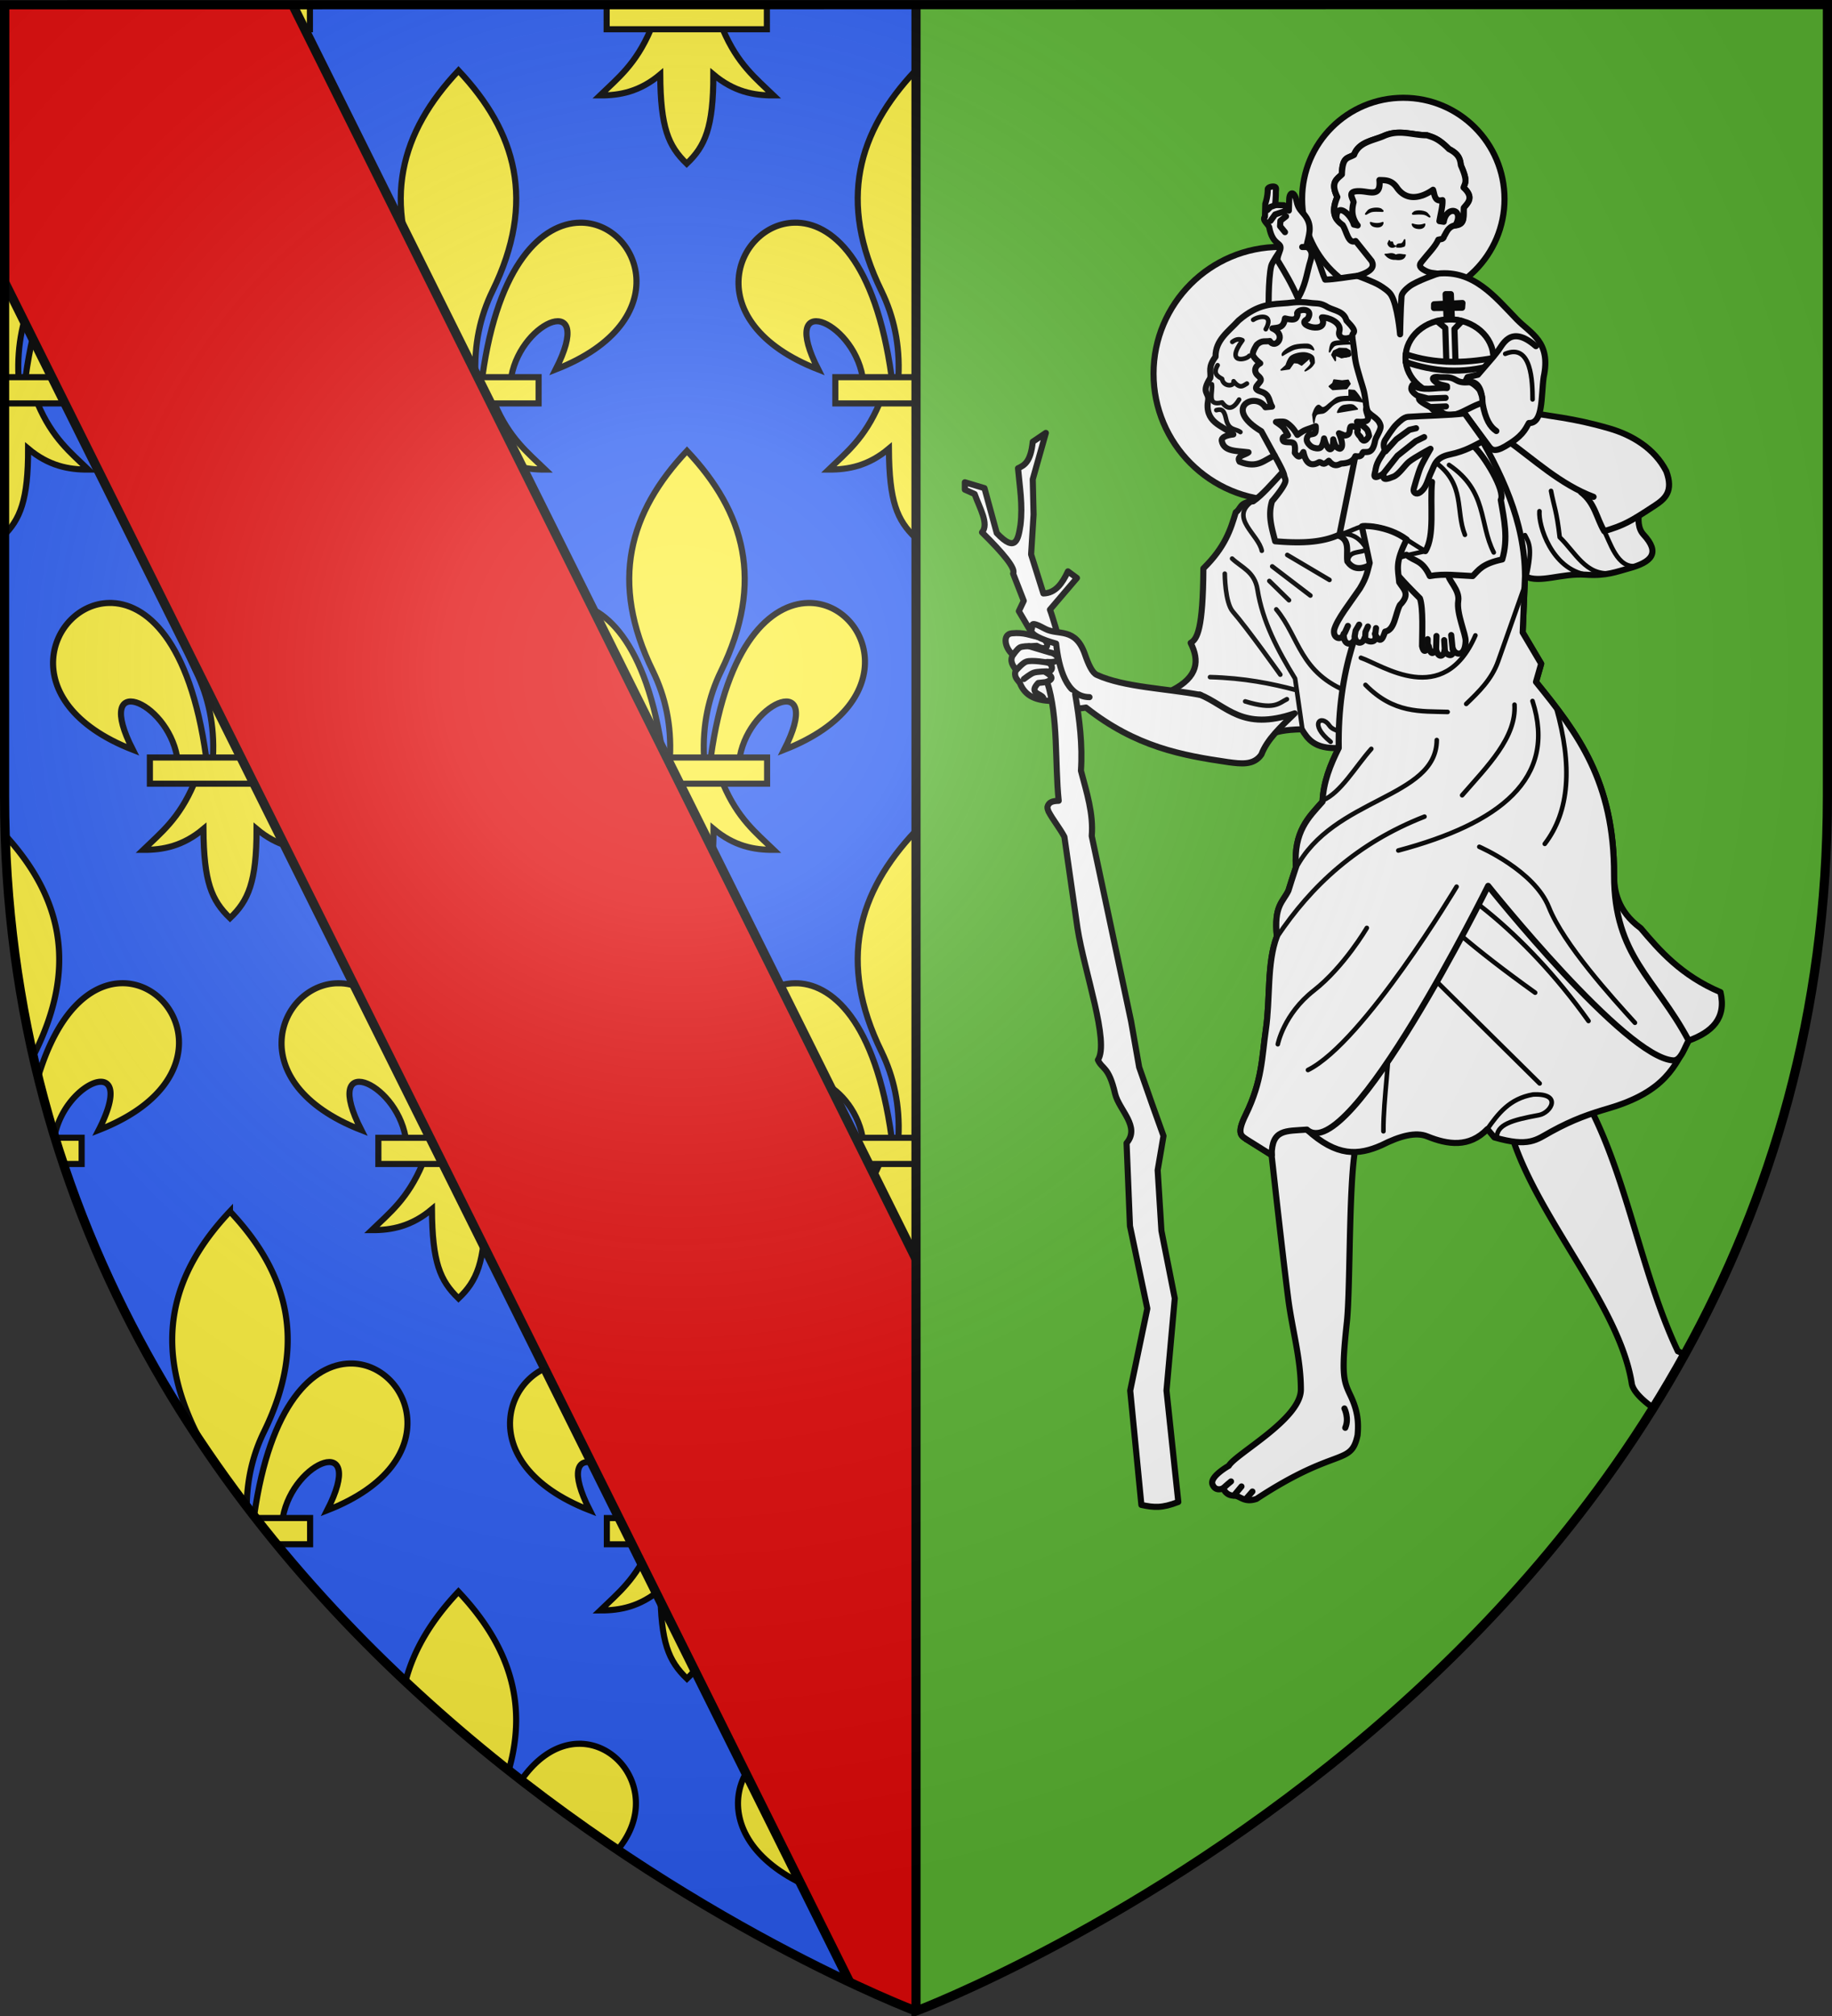
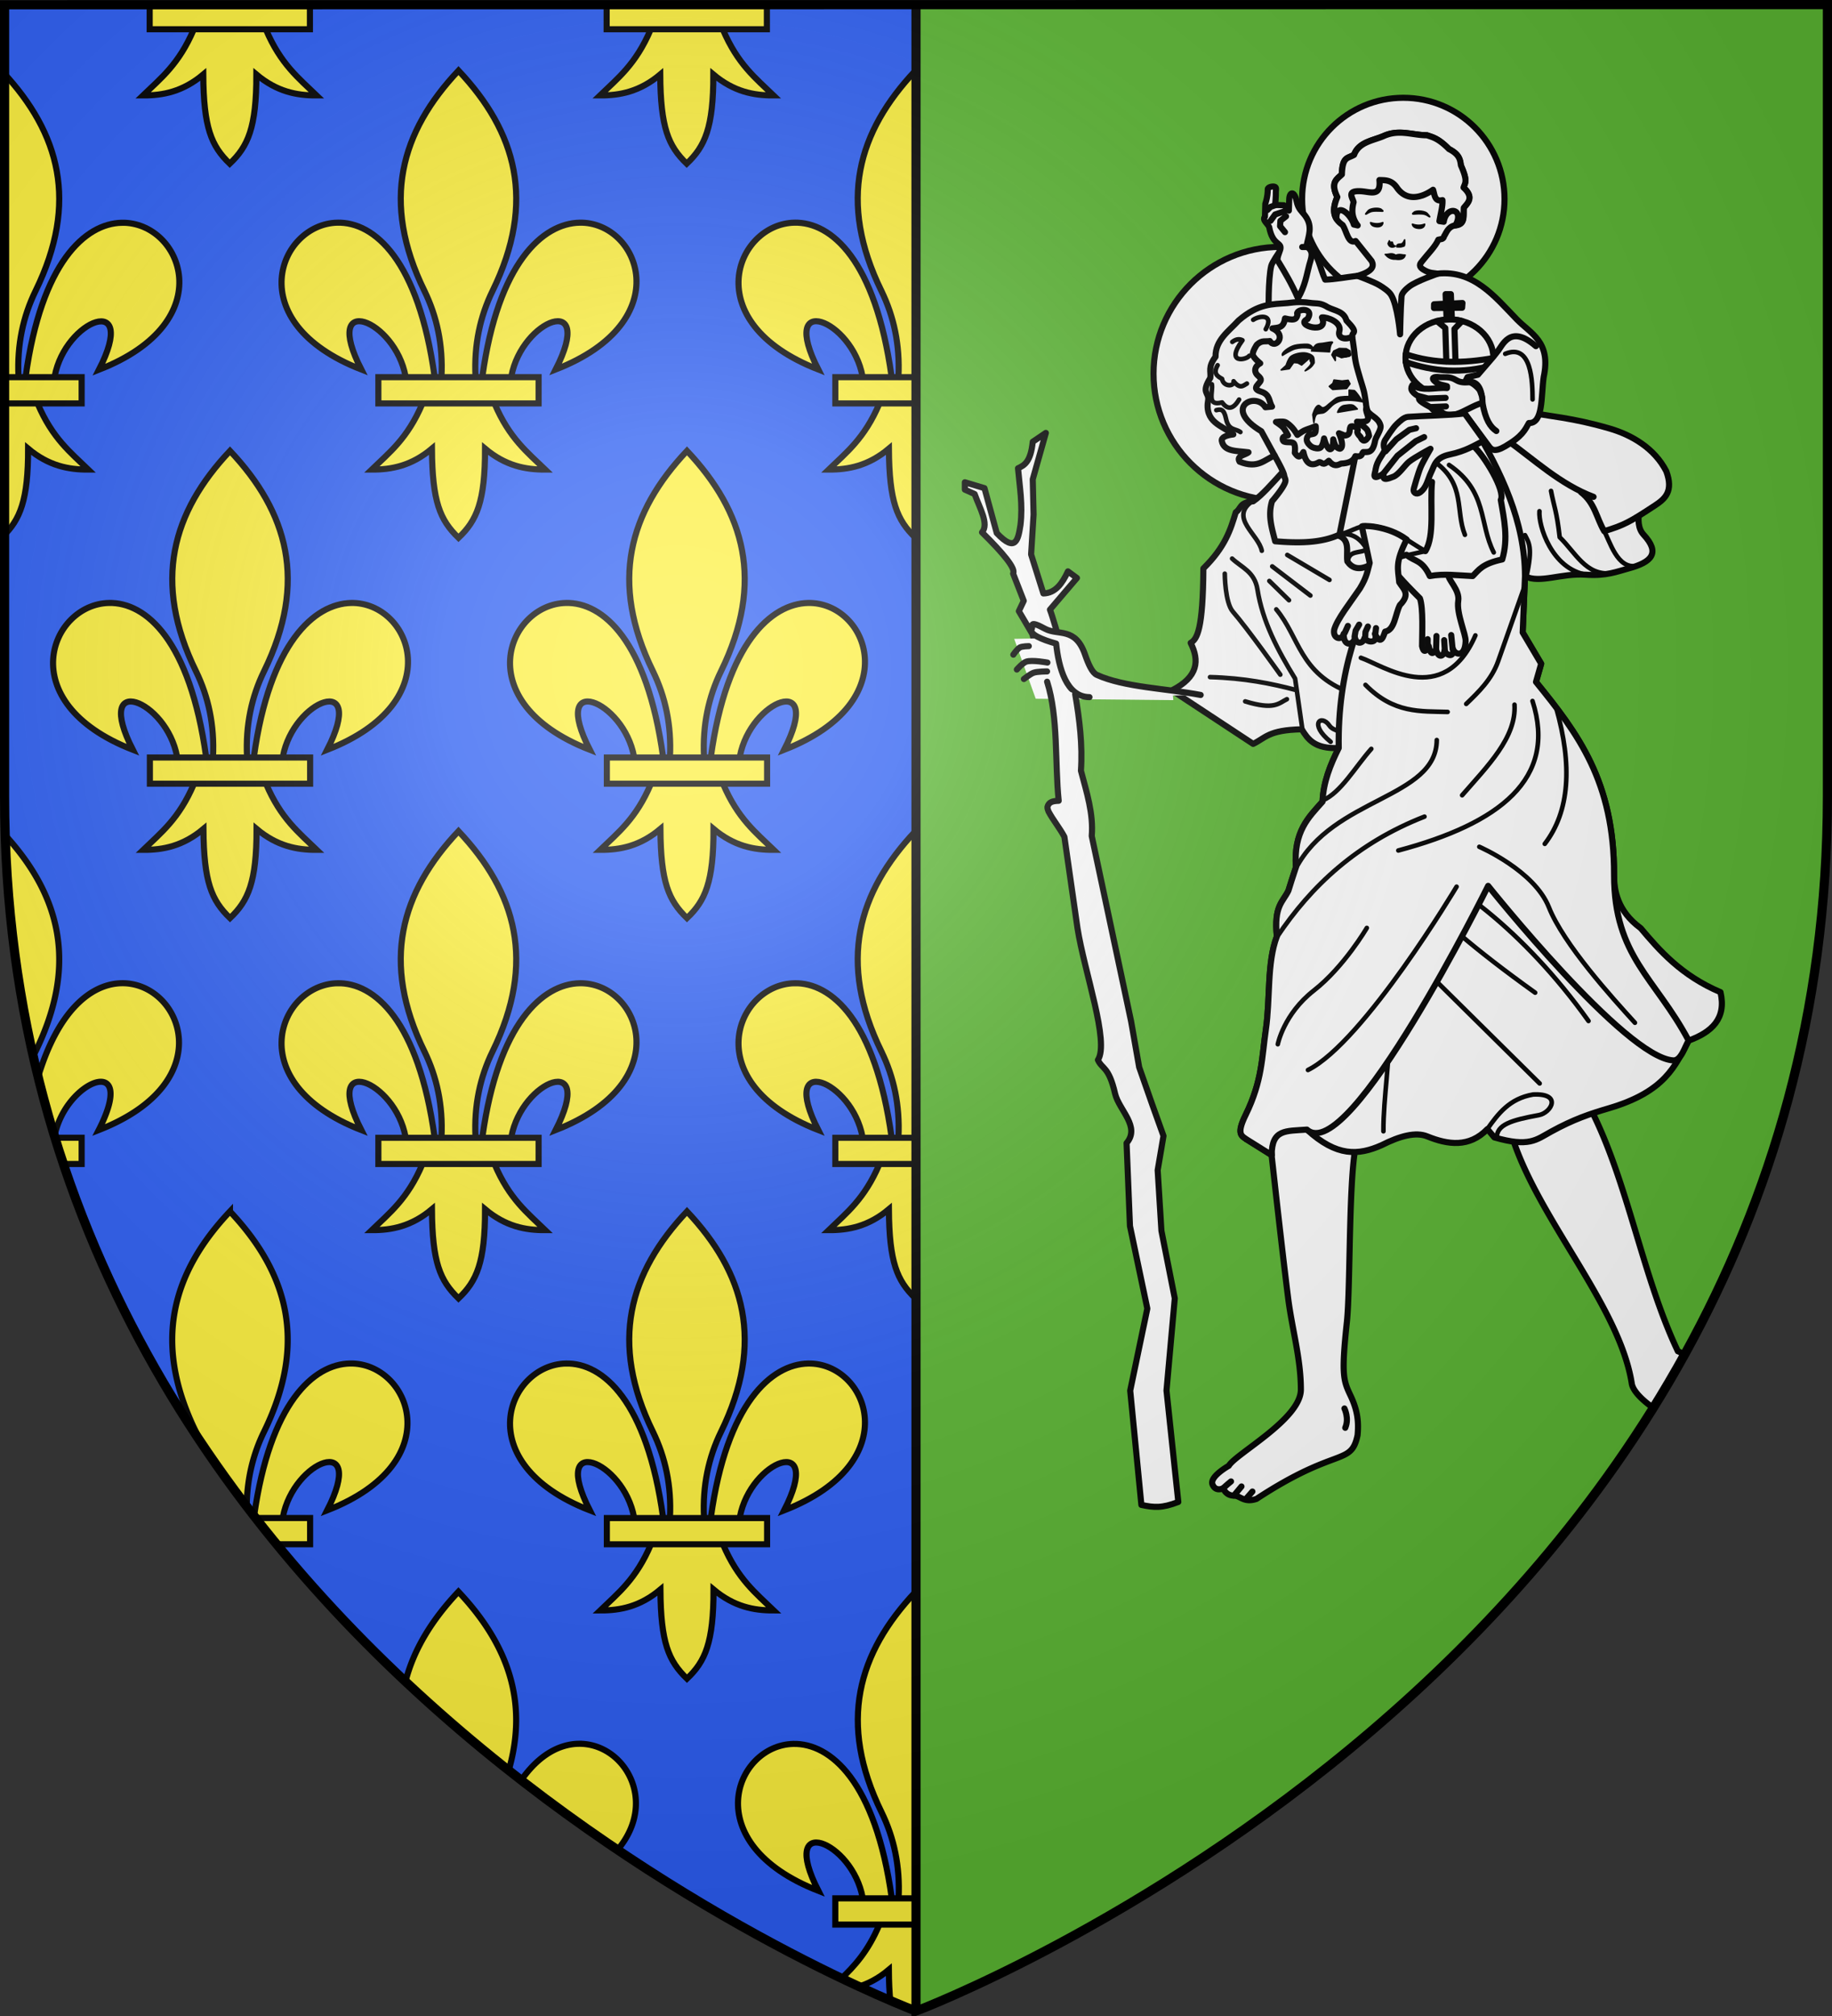
<svg xmlns="http://www.w3.org/2000/svg" xmlns:xlink="http://www.w3.org/1999/xlink" width="600" height="660">
  <rect width="100%" height="100%" fill="#333333" stroke="none" />
  <clipPath id="a">
    <path d="M1.932 3.677V261.8c0 13.459.668 26.389 1.935 39.083 25.544 255.334 296.261 356.946 296.261 356.946V3.678z" />
  </clipPath>
  <clipPath id="d">
-     <path d="M1.5 1.5v259.246c0 13.518.669 26.504 1.938 39.254C29.008 556.446 300 658.5 300 658.5V1.5z" />
-   </clipPath>
+     </clipPath>
  <radialGradient id="e" cx="221.445" cy="226.331" r="300" gradientTransform="matrix(1.353 0 0 1.349 -77.63 -85.747)" gradientUnits="userSpaceOnUse">
    <stop offset="0" stop-color="#fff" stop-opacity=".314" />
    <stop offset=".19" stop-color="#fff" stop-opacity=".251" />
    <stop offset=".6" stop-color="#6b6b6b" stop-opacity=".125" />
    <stop offset="1" stop-opacity=".125" />
  </radialGradient>
  <path fill="#5ab532" fill-rule="evenodd" d="M598.5 260.746V1.5H300v656.896S570.894 556.401 596.558 300a393.303 393.303 0 0 0 1.942-39.254z" />
  <path fill="#2b5df2" fill-rule="evenodd" d="M1.5 1.5v259.246c0 13.518.669 26.504 1.938 39.254C29.008 556.446 300 658.5 300 658.5V1.5z" />
  <g stroke-width=".997" clip-path="url(#a)" transform="matrix(1.001 0 0 1.004 -.434 -2.193)">
    <g fill="#fcef3c" stroke="#000" stroke-width="1.111">
      <g fill-rule="evenodd">
        <path stroke-width="1.995" d="M288.227 628.453c-.018.04-.034 1.507-.051 1.547-3.711 8.681-8.09 13.4-12.545 17.652 1.89.904 3.766 1.804 5.463 2.59 3.37-.997 6.765-2.725 10.224-5.617.027 4.05.19 7.456.493 10.404 5.211 2.235 8.189 3.367 8.189 3.367s3.004-1.143 8.252-3.394c.3-2.95.452-6.35.447-10.377 3.457 2.89 6.847 4.618 10.21 5.615 1.696-.786 3.573-1.684 5.462-2.588-4.451-4.253-8.821-8.977-12.533-17.664-.016-.037-.033-1.498-.049-1.535z" transform="matrix(1 0 0 1 -.07 -.156)" />
        <g stroke-width="3.696">
          <path d="M126.281 7.938C91.34 45.032 79.171 87.115 105.656 141.28c7.613 15.568 11.27 32.813 10.333 51.853-.007.132-.013 2.153-.02 2.286h20.625c-.01-.169-.018-2.225-.026-2.393-.913-18.995 2.74-36.207 10.338-51.746 26.488-54.164 14.317-96.249-20.625-133.344z" transform="matrix(.541 0 0 .539 231.688 516.934)" />
          <path d="M52.25 100c-35.235.845-58.727 60.018 15.219 88.875-24.345-47.688 20.543-30.27 26.803 4.25.025.136.048 2.159.072 2.295h17.531c-.021-.157-.043-2.2-.064-2.357C102.075 122.767 74.773 99.46 52.25 100zM198.969 100c-22.248.417-48.638 24.17-58.182 93.034-.023.165-.046 2.22-.068 2.386h17.5c.036-.213.074-2.312.114-2.523 6.416-34.368 51.083-51.605 26.792-4.022 74.894-29.227 49.822-89.549 13.844-88.875z" transform="matrix(.541 0 0 .539 231.688 516.934)" />
        </g>
      </g>
      <path d="M21.707 58.178h29.159v4.772H21.707z" transform="matrix(1.798 0 0 1.792 234.706 516.934)" />
    </g>
    <g fill="#fcef3c" fill-rule="evenodd" stroke="#000" stroke-width="1.995">
      <path d="M150.494 521.355c-8.606 9.106-14.644 18.773-17.326 29.356a531.337 531.337 0 0 0 33.748 29.033c6.633-22.878-.54-41.584-16.422-58.389zM189.781 570.947c-6.196.116-12.983 3.585-18.816 11.98a575.758 575.758 0 0 0 31.48 22.741c13.673-15.987 2.235-34.999-12.664-34.72z" transform="matrix(1 0 0 1 -.07 -.156)" />
    </g>
    <g fill="#fcef3c" stroke="#000" stroke-width="1.995">
      <path fill-rule="evenodd" d="M1.742 274.166c.884 25.75 4.21 50.045 9.512 72.93.285-.641.577-1.28.887-1.91 14.123-28.785 7.904-51.235-10.399-71.02zM40.281 322.947c-9.647.18-20.73 8.467-27.402 30.887a366.995 366.995 0 0 0 5.432 19.305c.002-.034.003-.136.005-.149 3.468-18.513 27.612-27.798 14.483-2.166 40.48-15.744 26.928-48.24 7.482-47.877z" transform="matrix(1 0 0 1 -.07 -.156)" />
      <path d="M18.371 373.334a367.77 367.77 0 0 0 2.766 8.55h6.078v-8.55z" transform="matrix(1 0 0 1 -.07 -.156)" />
    </g>
    <g fill="#fcef3c" stroke="#000" stroke-width="1.111">
      <g fill-rule="evenodd">
        <path stroke-width="1.995" d="M1.5 132.453v44.752c5.61-5.51 8.219-11.741 8.2-28.58 6.72 5.619 13.187 6.864 19.693 6.834-5.785-5.574-11.727-10.172-16.555-21.47-.016-.038-.033-1.499-.049-1.536zM1.5 25.904V126.35h5.066c-.004-.091-.009-1.199-.013-1.29-.494-10.232 1.482-19.504 5.588-27.874C26.322 68.27 20.003 45.76 1.5 25.904z" transform="matrix(1 0 0 1 -.07 -.156)" />
        <path stroke-width="3.696" d="M198.969 100c-22.248.417-48.638 24.17-58.182 93.034-.023.165-.046 2.22-.068 2.386h17.5c.036-.213.074-2.312.114-2.523 6.416-34.368 51.083-51.605 26.792-4.022 74.894-29.227 49.822-89.549 13.844-88.875z" transform="matrix(.541 0 0 .539 -67.335 20.924)" />
      </g>
      <path stroke-width="1.995" d="M1.5 125.334v8.55h25.715v-8.55z" transform="matrix(1 0 0 1 -.07 -.156)" />
    </g>
    <g id="b" fill="#fcef3c" stroke="#000" stroke-width="1.111">
      <path fill-rule="evenodd" d="m29.738 62.15-.028.863c-2.685 6.302-5.995 8.866-9.211 11.976 3.618.016 7.22-.679 10.958-3.814.063 9.675 1.472 12.982 4.833 16.232 3.323-3.149 4.844-6.547 4.833-16.232 3.738 3.135 7.34 3.83 10.958 3.814-3.217-3.11-6.526-5.676-9.211-11.981l-.028-.857zm.352-19.68c2.288 4.68 3.389 9.864 3.107 15.587l-.007.687h6.2l-.007-.719c-.274-5.71.823-10.884 3.107-15.555 7.962-16.282 4.304-28.933-6.2-40.084-10.504 11.151-14.162 23.802-6.2 40.084zM14.238 30.06c-10.592.255-17.861 18.043 4.368 26.717-7.318-14.335 6.174-9.099 8.055 1.278l.028.69h5.266l-.02-.709c-2.927-21.131-10.927-28.138-17.697-27.975zM45.89 58.745l.027-.758c1.93-10.331 15.358-15.513 8.056-1.209 22.514-8.786 15.183-26.919 4.368-26.716-6.688.125-14.828 7.265-17.697 27.966l-.02.717z" transform="matrix(1.798 0 0 1.792 159.95 392.932)" />
      <path d="M21.71 58.178h29.16v4.772H21.71z" transform="matrix(1.798 0 0 1.792 159.95 392.932)" />
    </g>
    <g id="c" fill="#fcef3c" stroke="#000" stroke-width="1.111">
      <path fill-rule="evenodd" d="M29.739 62.15c-.01.024-.02.84-.029.863-2.685 6.302-5.998 8.866-9.215 11.976 3.619.016 7.225-.679 10.963-3.814.064 9.675 1.458 12.982 4.819 16.232 3.323-3.149 4.859-6.547 4.847-16.232 3.738 3.135 7.335 3.83 10.954 3.814-3.218-3.11-6.523-5.676-9.208-11.981-.01-.021-.018-.836-.027-.857z" transform="matrix(1.798 0 0 1.792 10.376 -101.078)" />
      <path d="M21.707 58.178h29.159v4.772H21.707z" transform="matrix(1.798 0 0 1.792 10.376 -101.078)" />
    </g>
    <g fill="#fcef3c" stroke="#000" stroke-width="1.995">
      <path fill-rule="evenodd" d="M75.744 397.355c-18.886 19.983-25.464 42.652-11.148 71.83.5 1.02.968 2.054 1.404 3.1a420.577 420.577 0 0 0 15.234 21.274c.064-8.857 2.023-16.969 5.657-24.373 14.316-29.178 7.739-51.848-11.147-71.83z" transform="matrix(1 0 0 1 -.07 -.156)" />
      <path fill-rule="evenodd" d="M115.031 446.947c-11.983.224-26.187 12.94-31.39 49.737.434.558.872 1.11 1.308 1.666h8.057c.02-.115.04-1.246.06-1.36 3.468-18.513 27.612-27.798 14.483-2.166 40.48-15.744 26.928-48.24 7.482-47.877z" transform="matrix(1 0 0 1 -.07 -.156)" />
      <path d="M84.152 497.334a440.41 440.41 0 0 0 6.856 8.55h10.957v-8.55z" transform="matrix(1 0 0 1 -.07 -.156)" />
    </g>
    <use xlink:href="#b" width="100%" height="100%" transform="translate(-74.756 -124.003)" />
    <use xlink:href="#b" width="100%" height="100%" transform="translate(74.756 -124.003)" />
    <use xlink:href="#b" width="100%" height="100%" transform="translate(-149.512 -248.005)" />
    <use xlink:href="#b" width="100%" height="100%" transform="translate(0 -248.005)" />
    <use xlink:href="#b" width="100%" height="100%" transform="translate(-74.756 -372.008)" />
    <use xlink:href="#b" width="100%" height="100%" transform="translate(74.756 -372.008)" />
    <use xlink:href="#c" width="100%" height="100%" transform="translate(149.512)" />
  </g>
  <path fill="#e20909" stroke="#000" stroke-width="3" d="M68.719-52.95 1.5-52.944V92.318l461.295 927.629 58.213 28.377 76.033-38.858z" clip-path="url(#d)" />
  <path fill="none" stroke="#000" stroke-width="3" d="M300 658.396V1.5" />
  <ellipse cx="419.288" cy="122.335" rx="41.493" ry="41.499" style="fill:#fff;fill-rule:evenodd;stroke:#000;stroke-width:2;stroke-linecap:round;stroke-linejoin:round" />
  <ellipse cx="459.6" cy="65.16" rx="33.143" ry="33.148" style="fill:#fff;fill-rule:evenodd;stroke:#000;stroke-width:2;stroke-linecap:round;stroke-linejoin:round" />
  <path fill="#fff" stroke="#000" stroke-linecap="round" stroke-linejoin="round" stroke-width="2" d="M492.81 361.217c3.492 30.357 36.9 62.693 41.585 91.533.277 2.445 3.143 5.36 7.07 8.182a394.287 394.287 0 0 0 10.205-17.358c-.851-.563-1.622-1.026-2.147-1.195-11.612-24.414-16.335-55.226-28.421-79.037zm-78.193.03s4.587 42.608 7.28 63.864c1.26 9.951 4.154 19.641 4.154 29.803 0 9.688-21.33 21-23.617 24.963 0 0-6.393 3.568-5.317 6.125 1.077 2.557 3.498 1.21 3.498 1.21s.779 2.426 3.5 2.423c2.09-.003 3.283 2.476 7.4 1.076 26.441-17.358 30.945-10.667 33.106-20.86.404-4.44 0-8.079-2.287-12.923-2.288-4.845-3.111-6.578-1.225-24.043 1.278-11.83.461-51.295 3.467-59.627z" />
  <g stroke="#000" stroke-linecap="round" stroke-linejoin="round" stroke-width="2.118">
    <path fill="none" d="M240.812 202.476c7.16 1.682 8.382.898 11.705.987" transform="matrix(.944 0 0 .944 294.692 -28.37)" />
    <path fill="#fff" d="M94.4 269.471c9.194-4.662 9.57-10.359 6.512-16.459 2.243-1.322 4.28-4.587 4.415-25.815 7.55-7.432 9.443-13.476 11.238-19.496 1.966-1.276 1.107-3.399 6.02-3.791 3.069-2.06 6.767-6.389 10.343-10.275l65.756-16.526 59.562 19.94c-.312 6.249-4.107 14.179-.201 18.414 5.86 6.355 2.913 9.538-5.218 11.734-4.11 1.11-7.683 2.655-14.85 2.167-8.585-.585-15.847 3.135-21.072.541l-.802 19.497 6.421 10.831-1.806 6.318c14.532 17.897 27.17 34.523 27.092 66.975-.013 5.163 1.055 12.427 9.231 18.413 6.447 7.644 14.03 16.415 27.694 22.204 2.112 9.16-3.025 13.86-11.037 16.789-4.713 8.664-7.965 17.655-27.694 23.468-6.668 1.965-12.215 3.817-20.068 8.124-5.185 2.844-7.588 5.464-19.667 1.985l-2.408-2.888c-6.29 6.532-13.748 5.42-20.87 2.527-3.967-1.611-9.45-.17-15.854 3.07-8.015 3.54-15.518 4.096-25.888-5.417-4.302-3.945-7.51-3.136-13.517-2.72l1.29 11.565-8.644-5.415c-1.844-1.289-3.662-1.838-.401-8.484 5.82-11.863 5.637-20.065 7.024-29.606 1.573-10.828.326-23.137 3.813-32.314-1.055-10.675 2.096-11.894 4.013-15.886.61-2.008 1.464-4.67 2.609-8.123-.872-12.427 4.406-17.309 9.231-22.746.272-6.774 2.697-12.774 5.62-18.594-8.441.328-10.678-3.064-12.844-6.499-11.664.235-12.58 3.048-16.857 5.055z" transform="matrix(.944 0 0 .944 294.692 -28.37)" />
    <path fill="none" stroke-width="1.588" d="M220.43 374.317c-86.325-61.773-27.33-54.543 18.516 9.821m5.256-170.207c2.096 3.377 4.605 13.956 11.716 12.283M225.936 200.3c1.003 5.336 2.007 7.083 3.01 16.067 5.392 5.173 9.062 13.443 17.876 12.457m-24.9-21.483c-.418 4.91 4.208 20.087 16.431 22.048m-20.97.735c2.379-10.37.76-12.007-.478-14.48m-77.164 67.807-2.598-18.068c-6.025-9.795-11.303-19.78-13.055-30.89-.98-6.222-5.548-7.625-8.798-10.723m79.466 57.952c-17.03 1.356-31.36-.648-38.598-11.488-17.577-6.704-17.402-19.112-25.542-28.849m-22.988 23.488c11.812.316 21.289 2.208 30.096 4.552m-17.893 3.873c10.135 3.088 11.55.686 14.474-.766m-2.287-8.507s-11.484-16.154-16.456-21.843c-2.766-3.165-2.81-13.178-2.81-13.178m36.725 58.309c-7.78-6.3-3.216-9.759-.402-5.597 2.376 3.513 14.932 3.38 24.885 2.347m-51.773-80.115c-7.912 5.704 2.273 11.408 3.409 17.112m3.612 5.416 13.245 10.11m-8.027-14.081 14.65 8.665m-20.871.36 6.823 6.68m68.68 183.57c3.825-5.415 7.755-10.735 16.022-12.153 10.238-.489 6.252 6.367 1.987 7.148-9.505 1.742-14.712 3.28-14.602 7.973M222 405.797l-40.308-39.851m-28.657-8.911c24.642 13.675 14.643 41.595 14.758 65.356" transform="matrix(.944 0 0 .944 294.692 -28.37)" />
    <path fill="none" d="M127.754 419.279c-3.6.796-10.377-.48-7.57 5.82" transform="matrix(.944 0 0 .944 294.692 -28.37)" />
    <path fill="#fff" d="M198.684 177.11c10.14 16.784 18.204 33.985 18.221 52.795l-.802 19.497 6.421 10.831-1.806 6.318c14.532 17.897 27.17 34.523 27.092 66.975.02 28.275 14.294 35.583 25.888 57.406-1.27 1.887-2.573 7.018-5.347 6.87-16.675-.895-64.23-60.528-64.23-60.528s-48.276 97.598-62.872 84.527c-7.362.555-12.186-.208-12.227 8.845l-8.644-5.415c-1.844-1.289-3.662-1.838-.401-8.484 5.82-11.863 5.637-20.065 7.024-29.606 1.573-10.828.326-23.137 3.813-32.314-1.055-10.675 2.096-11.894 4.013-15.886.61-2.008 1.464-4.67 2.609-8.123-.872-12.427 4.406-17.309 9.231-22.746.272-6.774 2.697-12.774 5.62-18.594-.87-53.745 30.147-75.694 46.397-112.369z" transform="matrix(.944 0 0 .944 294.692 -28.37)" />
  </g>
  <path fill="#fff" stroke="#000" stroke-linecap="round" stroke-linejoin="round" stroke-width="2" d="m343.866 199.594 8.843-10.367-2.948-2.17c-1.838 3.924-4.076 7.13-8.04 7.233l-4.02-12.779.805-13.02-.268-11.572 4.288-15.19-4.288 2.893c-.682 6.64-2.745 7.694-4.824 8.68.526 6.072 1.601 11.898.804 18.565-.746 4.617-1.45 9.323-7.772 2.652l-4.02-14.707-6.426-1.929v2.411l3.21 1.447c1.588 4.531 4.797 9.793 2.413 12.537 6.886 6.786 11.138 11.847 10.183 13.502l3.484 8.921-1.608 3.376 4.372 7.412 4.9 15.791 9.196 4.052c-1.572-4.135-6.591-23.435-8.284-27.738z" />
  <path fill="#fff" d="m384.033 226.216.246 2.991-45.07-.453-7.047-19.601 16.276-.36 8.58 16.302z" />
  <path fill="#fff" d="m343.658 225.34-5.645-15.15 10.425-1.398 3.712 18.54z" />
  <g stroke="#000" stroke-linecap="round" stroke-linejoin="round">
    <g stroke-width="2.118">
-       <path fill="#fff" d="M49.756 272.023c-.889-1.555-5.159-1.488-1.724-5.118l2.759-.31c3.144-1.138 1.65-2.275-.172-3.413 2.757-.052 2.825-2.527.517-3.567 5.984.5 3.477-2.959 1.034-3.258l-7.242-2.171 2.587-.155c4.798 2.787 4.698-2.405.517-3.102-2.682-.448-4.853-1.66-9.138-1.241-3.403.333-2.48 5.115.344 7.445-1.244 2.33.076 3.736 1.035 5.274-.87 2.397.522 3.267 1.38 4.498 1.758 4.415 5.425 6.4 12.629 6.25 5.137-.107 3.416 3.62 10.303 2.28 17.318 13.694 33.349 16.586 49.314 18.924 4.446.594 8.901 1.208 11.553-2.637 1.998-5.312 6.884-9.758 11.552-14.27-18.268 6.26-23.424-2.645-32.933-6.515" transform="matrix(.944 0 0 .944 294.692 -28.37)" />
      <path fill="none" d="M51.098 262.908s-3.327-.007-4.633.44c-1.177.4-3.414 2.193-3.414 2.193m-2.439-3.29s2.027-2.33 3.292-2.743c2.065-.675 7.316.33 7.316.33m-11.827-2.743s1.37-2.035 2.316-2.522c.804-.414 3.049-.439 3.049-.439" transform="matrix(.944 0 0 .944 294.692 -28.37)" />
      <g fill="#fff">
        <path d="M104.383 271.067c-11.856-2.254-26.507-2.644-36.004-6.954-1.61-.73-2.898-3.558-4.139-7.135-3.323-9.585-9.37-6.44-13.794-8.841-5.985-3.25-4.167-.87-4.655 0-1.042 1.858 3.499 3.732 8.448 5.118.893 8.42 3.582 18.523 11.569 18.568" transform="matrix(.944 0 0 .944 294.692 -28.37)" />
        <path d="M51.11 266.465c3.957 12.486 2.65 28.047 4.02 41.308-2.027.054-3.478.408-3.895 2.111-.058.57.193 1.086.375 1.617 1.624 3.032 3.874 5.72 5.493 8.76l4.545 31.672c2.398 15.28 11.163 39.485 7.092 45.711 1.483 3.308 3.75 2.085 5.968 11.748 1.403 5.702 8.839 11.392 3.97 17.094l1.178 28.761 6.022 28.626-5.94 28.443 3.879 39.647c4.328.918 7.18 1.182 12.81-1.033l-4.1-38.634 2.876-31.975-4.63-23.4-1.308-21.024 2.023-11.905-4.02-11.208-4.42-12.624-2.797-15.903-13.659-64.265c.65-7.665-1.784-15.262-3.745-22.642.603-8.898-.498-17.81-1.998-26.595" transform="matrix(.944 0 0 .944 294.692 -28.37)" />
      </g>
    </g>
    <g stroke-width="2.118">
      <g transform="matrix(.944 0 0 .944 294.692 -28.37)">
        <path fill="#fff" d="M210.575 182.624c9.75 7.014 18.585 15.397 30.115 19.742l-4.39-1.645c4.956 3.838 5.398 9.029 8.096 13.543 6.68-2.023 8.783-3.1 17.63-8.936 3.565-2.352 6.439-4.954 3.902-11.846-4.101-7.974-11.942-12.563-19.63-14.806-13.36-3.9-20.512-4.074-30.115-6.032M163.756 216.295c5.81 8.296 3.88 8.522 16.703 21.278 1.207 3.463.742 12.277.732 16.561.583 2.547 1.41 1.814 2.316 0 .847 4.102 1.943 1.811 2.56 1.207.814 3.217 2.683 2.303 2.927.329.55 1.652 3.393 2.725 2.926-.549.703 2.09 4.169 3.017 4.39-2.632.152-2.416-3.245-9.695-2.561-14.039.613-3.894-3.861-7.546-3.341-9.064" />
        <path fill="#fff" d="m194.68 171.698 9.722 13.14c.816 1.102 1.854 2.209 5.644 0 5.973-3.483 6.896-5.751 8.209-8.078 5.033.211 4.206-9.31 5.13-15.922 2.659-12.343-4.501-15.049-9.363-20.077-7.69-7.953-14.987-17.137-27.45-15.81l-27.762.764c-3.743.438-7.88 1.231-11.23 1.316-1.648-3.41-2.728-9.888-4.992-9.975l-10.807.196c-.142.256-2.625 3.755-2.928 5.048-1.07 4.579-.897 15.577-.897 15.577l27.064 44.306c2.926 12.29-1.17 22.604-3.335 33.461 4.863 1.39 3.093 5.763 3.591 9.116 1.574 2.28 3.879 3.137 7.5 1.425l13.023-3.733c2.693 2.412 5.387 1.589 8.08 7.384 4.96-.927 9.92-.204 14.88 0 2.108-2.08 3.255-4.276 10.26-5.769 2.164-7.304.617-13.941-.513-20.653 1.708-3.073-5.7-15.36-9.474-18.673-3.25-2.853-4.353-13.043-4.353-13.043z" />
        <path fill="#fff" d="M175.857 217.163c-6.64-5.012-16.061-4.96-15.54-4.492l2.707 12.618c-.782 2.641-.824 4.617-3.414 8.884-3.391 4.991-7.898 10.61-8.9 14.258-.576 3.11 2.664 3.968 3.292 1.426-.093 4.867 3.662 3.785 3.901 1.316.525 2.507 2.802 2.125 3.292.22 1.366 1.728 4.811 1.697 3.658-1.536 2.19 4.769 3.158-.057 3.536-.768 3.384-.556 3.477-6.047 5.12-9.213 3.893-3.894 1.074-5.657-.243-7.897-.39-4.666-1.526-6.675 2.591-14.816z" />
        <path fill="none" d="m164.975 249.966.244-2.083m-3.78 3.729.122-2.413.854-1.865m-4.634 3.51.366-2.084 1.22-2.084m23.775 7.458v-2.413m2.926 3.29.122-4.387m2.926 5.155-.244-3.729m2.926 3.071-.487-4.826m-36.943-.767 1.097-2.413" />
        <path fill="#fff" d="M138.152 133.489c2.507-4.382 2.985-8.078 3.901-11.517.648-2.43 1.862-4.69-.975-6.47.698-3.567 2.31-6.85-.366-10.53-1.192-1.639-2.48-2.357-3.048-5.154-.755-3.72-2.54-3.335-2.56-.44l-.122 3.73-1.707-1.865-3.048-.11s.3-3.146.243-4.496c-.022-.53.255-1.472-.243-1.755-.685-.388-2.561.04-2.56.768 0 2.816-.854 5.045-.854 5.045l-.122 4.497c-1.064 1.206.969 2.413 1.463 3.62 1.193 6.438 4.36 5.168 3.901 7.567-.184.963-1.599 3.607-.731 4.387 2.276 3.758 4.552 7.535 6.828 12.723z" />
        <ellipse cx="190.701" cy="154.163" fill="#fff" rx="15.241" ry="13.326" />
        <path fill="#fff" d="m189.622 155.507-.363-11.709-2.929-2.404c2.891-.543 5.79-.899 8.742 0l-2.635 2.733.365 11.411m-17.32.04c9.649 3.382 19.674 4.156 30.298 1.112m-30.25-3.803c10.137 3.43 20.274 3.143 30.411 1.33" />
        <path d="m189.36 132.063.134 3.3-4.133.211-.025 1.315 4.219-.047.164 4.021 1.836-.06-.18-3.983 3.715-.04.123-1.647-3.895.205-.129-3.276z" />
        <path fill="none" d="M180.615 121.464c-3.257 4.177-10.524 3.252-13.017 2.013M182.34 221.183c3.34-5.4 1.555-15.984 2.31-24" />
        <path fill="#fff" d="M220.692 150.107c-9.095-7.885-11.571-.042-13.486 2.057l-1.27 1.617-5.382 6.25-3.591.807-.935 1.84c3.645-.975 5.892.944 6.119 7.04 1.014 5.938 2.786 8.464 4.82 9.812" />
      </g>
      <path fill="none" stroke-width="1.588" d="M210.046 152.761c9.215-3.807 9.463 9.828 9.491 15.807m-33.56 21.9c10.316 7.758 6.743 16.706 10.088 25.06m-5.516-24.23c13.445 9.145 10.347 20.231 15.52 30.346m-50.598 3.385c.024-4.3 4.408-2.998 6.648-4.45-3.465-5.636-6.93-5.535-10.394-5.138m.013-.061c4.49-.247 6.893-3.342 11.62-2.918 8.263.742 12.376 5.052 18.982 8.72l-6.346 1.44" transform="matrix(.944 0 0 .944 294.692 -28.37)" />
      <path fill="#fff" d="M158.81 125.715c5.396-1.566 5.805-3.384 4.892-5.146l-5.555-6.936c-2.56 1.2-3.1-3.353-4.477-5.52-3.464-2.326-3.74-5.457-1.907-9.77-2.487-5.09-.155-6.153 1.575-7.83.184-6.193 1.958-5.476 4.229-6.787 1.657-4.456 6.538-4.913 10.197-6.489 5.412-2.506 10.073-.281 15.09-.298 2.064.73 3.866.99 7.627 4.773 3.71 1.89 3.878 3.779 4.146 5.668 2.526 5.645 1.385 6.083.912 7.682 3.854 3.5 1.33 5.423.083 7.01-.176 3.218.525 5.7-2.902 6.116-2.653.514-3.115 2.73-3.897 3.804-.16 1.153-1.223.951-1.99 1.193-.998 2.38-3.734 5.019-5.97 7.906-.417.54-.868 1.413.664 2.386 2.304 1.463 3.67 1.213 5.14 1.492 0 0-7.425 2.51-9.949 4.475-1.054.82-2.553 2.18-2.653 3.43-.304 3.814-.497 13.127-.497 13.127s-.844-10.067-3.15-13.723c-.8-1.267-2.638-2.466-3.98-3.282-2.102-1.277-7.628-3.281-7.628-3.281z" transform="matrix(.944 0 0 .944 294.692 -28.37)" />
      <path fill="none" d="M194.329 95.867c.37 1.804-1.066 1.78-2.81 1.444 2.695 1.507 3.225 2.885 1.907 4.152M166.736 79.8c-4.236 2.954-1.493 5.069 0 5.145 3.59.182 3.65.526 3.913 1.715-1.517 1.856-.024 2.358 1.605 2.798m20.168 2.437c-1.956 5.372-9.747 1.296-6.692-.1 2.657-1.213 1.47-2.375.672-2.427-.386-2.046.778-4.092-1.505-6.138-1.387 2.776-3.596 3.046-4.716 1.986.48 2.087.921 5.18-3.11 5.596 4.355 1.173 3.022 2.347 2.508 3.52 4.227.556 3.362 2.716 1.925 3.357" transform="matrix(.944 0 0 .944 294.692 -28.37)" />
      <path fill="#fff" d="M201.334 165.679c.262.852.881 1.703.811 4.08-3.097.835-6.328 3.116-8.997 3.901-1.533.451-4.034.435-5.063-.66-3.467-.237-2.995-1.08-4.09-1.782-5.223-2.75-3.462-2.752-3.901-3.62-3.16-1.898-2.88-3.023-2.195-4.058 3.4 2.46 7.955.769 11.948 1.097v-.658c-1.192-.426-2.455-.33-3.901-1.426-1.991-1.508-.483-1.849.731-1.755 2.205.302 3.908-.44 6.434 1.12 1.195.738 2.717.859 4.358.704 1.073-.101 3.602 2.205 3.865 3.057z" transform="matrix(.944 0 0 .944 294.692 -28.37)" />
      <path fill="#fff" d="m195.963 173.432 6.755 9.409c-3.483 1.72-6.324 3.638-11.895 4.828-5.043 1.078-5.26 3.698-6.462 6.142-1.175 2.39-1.523 5.317-3.902 7.02-1.233.882-2.607.136-2.072-1.536 0 0 1.42-5.128 2.316-7.238.841-1.98 3.414-6.362 3.414-6.362s-5.422 2.896-7.437 4.497c-1.452 1.153-3.445 4.348-5.365 5.155-4.647 1.951-3.206-.2-3.536-.987-4.54 2.732-2.788-.088-2.682-1.645.564-3.089 2.31-4.56 3.17-6.581-.443-1.244-.674-2.526.488-4.058 0 0 2.283-3.655 3.657-4.936 1.001-.933 2.465-2.416 3.902-2.522 5.053-.375 14.69-.517 19.649-1.186z" transform="matrix(.944 0 0 .944 294.692 -28.37)" />
      <path fill="none" d="m168.51 186.573 3.78-4.168 4.512-3.29 2.316-.549m-11.583 16.013 5.121-6.47 6.34-5.046 2.926-1.426M184.36 171.218l5.122-.22m-9.51-3.619 3.292.877 6.096-.219m-48.404-52.316h-1.341m-9.388-14.478-1.585.549-1.098 1.096m6.096 7.678-1.707-2.084.122-1.864 1.951-1.536m-5.364 1.536 1.585-2.194 3.291-1.097" transform="matrix(.944 0 0 .944 294.692 -28.37)" />
    </g>
    <path fill="#fff" stroke-width="2" d="M479.412 68.028c1.178-1.5 3.56-3.315-.08-6.62.448-1.51 1.527-1.925-.86-7.256-.252-1.784-.411-3.569-3.915-5.353-3.551-3.573-5.253-3.818-7.202-4.508-2.96.01-5.789-.807-8.742-.843h0c-1.772-.022-3.59.237-5.506 1.124-3.455 1.488-8.064 1.92-9.629 6.129-2.144 1.238-3.82.561-3.993 6.41-1.634 1.583-3.836 2.586-1.487 7.395-1.229 2.89-1.448 5.215-.307 7.108-.12-4.855 3.486-2.56 5.125.509.244.457.445.93.582 1.398l1.254.281a8.288 8.288 0 0 1-1.02-1.637c-.949-1.99-.834-3.979-.311-5.969-.307-1.495-2.486-3.875 2.426-3.592 3.092.178 6.59 1.926 6.03-3.663 1.725.071 3.914-.153 5.715 2.466 3.156 4.59 8.008 3.423 11.85.716.507 1.386.437 4.101 3.077 3.394.135 1.888-.514 4.07-.993 6.878l1.41.21c.888-5.45 6.932-4.305 3.835 1.197 3.237-.393 2.576-2.736 2.741-5.774zM438.696 175.016c-6.056 2.816-13.41 2.825-21.066 2.186-1.047-4.208-2.461-8.333-1.027-13.099 0 0 3.563-4.081 4.282-6.164.35-1.017-.14-1.293-.313-2.346-.202-1.219-2.201-4.797-3.113-6.438-51.325-26.25 8.746-67.901 25.43-38.736 0 0 .609 4.057.727 5.37.086.954.286 2.22.485 3.16.286 1.355.835 3.13 1.21 4.468.423 1.506 1.11 3.49 1.454 5.012.249 1.101.606 3.705.606 3.705.299 4.469 5.907 11.696-3.482 17.212z" />
-     <path stroke-width=".5" d="M448.891 72.89c1.33.454 2.66.521 3.99 0 0 0 .046 1.556-2.199 1.318-1.751-.185-1.79-1.318-1.79-1.318zm13.7.512c1.33.455 2.66.522 3.99 0 0 0 .046 1.556-2.198 1.319-1.752-.186-1.791-1.319-1.791-1.319zm-8.897 9.888c.774.894 1.704 1.611 3.338 1.538 1.987.292 2.922-.244 3.175-1.318-1.031.024-1.73-.45-3.094.073-1.37-.928-2.28-.195-3.419-.293zm6.335-4.756c.013.656.154 1.312-.115 1.968 0 0-.713.264-1.036.311-.41.06-1.382 0-1.382 0s-.026-.481.115-.621c.264-.263.874-.289 1.267-.311.627-.036 1.15-1.347 1.15-1.347zm-3.051 2.02c-.473-.018-.813-.396-.979-1.243h-.806l-.172-.466-.403.88c.363 1.392 1.695 1.337 2.36.83zm-4.966-11.45c-.544.011-1.257-.062-2.115.005-.857.066-1.113.254-1.633.487-1.63 1.047-.946.314-.093-.676.7-.65 2.925-.968 4.078-.457.887.745.954.71-.237.641zm11.819.913c.585-.03.93-.07 1.806-.008.875.062 1.143.197 1.564.378 1.631 1.08 1.129.554.163-.567-.7-.65-2.925-.969-4.078-.457-1.133.863-.638.73.545.654zm-36.379 51.366c1.657-.74 2.415-1.642 2.94-2.586 0 0 .072-1.572-.343-2.08-.524-.642-1.774-1.085-2.655-1.157-1.434-.116-3.523.322-4.625 1.156-.826.626-1.542 2.928-1.542 2.928l-1.627 1.464 2.655-.385.857-1.233.942-1.31c.773-1.094 5.35-2.292 5.053 0 .995 1.068-.759 2.136-1.655 3.203zm9.876-3.357-1.113-1.85.6-1.232 1.798-.848 2.312.077 1.2.694.256 1.387-.513.385-2.57.385-1.97-.77zm-17.3-1.695s2.807-1.787 4.197-2.158c1.308-.348 3.194-.435 4.54-.23.465.07 1.455.539 1.455.539s-.435-1.76-2.227-1.773c-1.214-.009-2.896.084-4.025.386-1.765.471-4.466 2.406-3.94 3.236zm15.416-1.156s.131-2.296.857-2.928c.663-.577 2.077-.556 2.997-.616.643-.042 1.564-.103 2.141.154.31.138.771.77.771.77s-2.165.046-3.083.154c-.625.074-1.53.074-2.056.386-.708.419-1.627 2.08-1.627 2.08zm5.567 12.02-4.539.308-1.113-1.001 1.199-1.002.342-1.079 2.655.309 1.97-.232.6 1.156zm-2.912 7.782 6.423-1.078s-.894-1.042-1.455-1.233c-.77-.262-1.928-.033-2.741.077-1.678.226-2.227 2.234-2.227 2.234zm8.222-3.39c-.914-1.41-1.827-2.883-2.74-3.698l-1.713-.154v2.08s-2.78-.018-3.854.385c-.793.298-1.547 1.147-2.227 1.618-.758.525-1.615 1.652-2.57 1.695-.506.023-.967-.893-1.455-.77-1.096.276-1.799 3.005-1.799 3.005l.343 2.62s.192-2.105.856-2.697c.55-.49 1.81-.275 2.484-.617 1.202-.61 2.209-2.137 3.34-2.85.564-.356 1.395-.747 2.055-.925 2.652-.714 7.4.236 7.28.308z" />
+     <path stroke-width=".5" d="M448.891 72.89c1.33.454 2.66.521 3.99 0 0 0 .046 1.556-2.199 1.318-1.751-.185-1.79-1.318-1.79-1.318zm13.7.512c1.33.455 2.66.522 3.99 0 0 0 .046 1.556-2.198 1.319-1.752-.186-1.791-1.319-1.791-1.319zm-8.897 9.888c.774.894 1.704 1.611 3.338 1.538 1.987.292 2.922-.244 3.175-1.318-1.031.024-1.73-.45-3.094.073-1.37-.928-2.28-.195-3.419-.293zm6.335-4.756c.013.656.154 1.312-.115 1.968 0 0-.713.264-1.036.311-.41.06-1.382 0-1.382 0s-.026-.481.115-.621c.264-.263.874-.289 1.267-.311.627-.036 1.15-1.347 1.15-1.347zm-3.051 2.02c-.473-.018-.813-.396-.979-1.243h-.806l-.172-.466-.403.88c.363 1.392 1.695 1.337 2.36.83zm-4.966-11.45c-.544.011-1.257-.062-2.115.005-.857.066-1.113.254-1.633.487-1.63 1.047-.946.314-.093-.676.7-.65 2.925-.968 4.078-.457.887.745.954.71-.237.641zm11.819.913c.585-.03.93-.07 1.806-.008.875.062 1.143.197 1.564.378 1.631 1.08 1.129.554.163-.567-.7-.65-2.925-.969-4.078-.457-1.133.863-.638.73.545.654zm-36.379 51.366c1.657-.74 2.415-1.642 2.94-2.586 0 0 .072-1.572-.343-2.08-.524-.642-1.774-1.085-2.655-1.157-1.434-.116-3.523.322-4.625 1.156-.826.626-1.542 2.928-1.542 2.928l-1.627 1.464 2.655-.385.857-1.233.942-1.31c.773-1.094 5.35-2.292 5.053 0 .995 1.068-.759 2.136-1.655 3.203zm9.876-3.357-1.113-1.85.6-1.232 1.798-.848 2.312.077 1.2.694.256 1.387-.513.385-2.57.385-1.97-.77zm-17.3-1.695s2.807-1.787 4.197-2.158c1.308-.348 3.194-.435 4.54-.23.465.07 1.455.539 1.455.539s-.435-1.76-2.227-1.773c-1.214-.009-2.896.084-4.025.386-1.765.471-4.466 2.406-3.94 3.236zm15.416-1.156s.131-2.296.857-2.928s-2.165.046-3.083.154c-.625.074-1.53.074-2.056.386-.708.419-1.627 2.08-1.627 2.08zm5.567 12.02-4.539.308-1.113-1.001 1.199-1.002.342-1.079 2.655.309 1.97-.232.6 1.156zm-2.912 7.782 6.423-1.078s-.894-1.042-1.455-1.233c-.77-.262-1.928-.033-2.741.077-1.678.226-2.227 2.234-2.227 2.234zm8.222-3.39c-.914-1.41-1.827-2.883-2.74-3.698l-1.713-.154v2.08s-2.78-.018-3.854.385c-.793.298-1.547 1.147-2.227 1.618-.758.525-1.615 1.652-2.57 1.695-.506.023-.967-.893-1.455-.77-1.096.276-1.799 3.005-1.799 3.005l.343 2.62s.192-2.105.856-2.697c.55-.49 1.81-.275 2.484-.617 1.202-.61 2.209-2.137 3.34-2.85.564-.356 1.395-.747 2.055-.925 2.652-.714 7.4.236 7.28.308z" />
    <path fill="#fff" stroke-width="2" d="M440.976 104.938c-.783-2.995-3.79-3.188-6.046-4.325-2.43-1.538-3.608-1.199-5.138-1.387-1.524-.223-2.753-.313-3.809-.326-1.76-.02-3.04.173-4.412.326-4.79.416-9.283-.01-15.93 5.7-3.227 3.547-7.628 6.421-7.537 11.867-2.614 3.46-1.415 4.777-1.713 6.935-3.08 4.929-.462 4.73-.686 7.088-1.364 7.494 4.514 8.474 8.223 11.404-2.465.284-3.999 1.01-3.77 2.159.704 3.528 4.724 3.164 8.738 3.697-1.1.97-4.104 1.083-2.913 3.082 6.03 2.419 8.109-.695 11.476-2.003l-4.365-7.976c-12.852-7.706-1.873-13.112 1.332-7.847l2.18-.217c-1.097-1.678-.544-3.961-3.632-4.903-2.5-.763-1.485-1.767-.97-2.398.91-1.112 1.547-1.501 0-2.834-1.388-1.196-1.2-3.025.728-4.032 0 0-2.243-1.772-2.423-2.832-.176-1.033 1.331-3.269 1.331-3.269 1.673-1.566 2.855-.926 4.24-1.198 1.782 2.924 5.856-1.934.848-4.142 1.691-.302 3.655.074 4.118-3.268 3.791.985 3.75-.225 4.118-1.199-1.213-1.86 5.84-2.818 3.27 1.417-4.585 1.99 7.315 5.368 4.724-.546 1.742-.168 6.525 1.602 5.697 4.503-.647 2.264 1.826 3.027 4.218 1.818-.243-1.77 2.443-.89-1.897-5.294z" />
    <path stroke-width=".5" d="m437.757 115.869 1.526 1.15 1.71-.249s.378-.934.147-1.248c-.267-.363-1.06-.454-1.542-.424-.608.038-1.841.77-1.841.77zM423.7 118.67l1.338.127 1.261.7 2.553-2.228s-1.702-.356-2.428-.262c-.588.076-1.342.383-1.82.7-.338.225-.904.963-.904.963z" />
    <path fill="#fff" stroke-width="2" d="M443.889 149.345c-.661 1.733-2.422 2.335-4.676 2.429-1.19.576-2.39 1.112-4.026-.923-2.177 1.969-2.114.31-3.169.46-2.62 1.552-4.343.479-5.138-3.312 0 0-.802 1.448-1.457 1.465-.581.014-1.369-1.234-1.369-1.234s.332-2.379-.344-3.082c-.692-.72-2.746-.038-3.425-.77-.248-.266-.28-.856-.085-1.155.274-.42 1.628-.694 1.628-.694s-.935-1.868-1.543-2.544c-.596-.662-2.397-1.85-2.397-1.85s2.092-.273 2.911 0c.923.309 1.842 1.258 2.484 1.928.596.622 1.628 2.312 1.628 2.312s1.45-1.038 2.14-1.387c.632-.32 2.227-.847 2.227-.847l1.627-.618s.194 1.697-.257 2.234c-.417.497-1.68.307-2.14.772-.39.393-.624 1.176-.514 1.694.169.795 1.014 1.761 1.798 2.159.674.342 1.91.6 2.569.231.932-.521 1.285-3.083 1.285-3.083s.407 1.563.771 2.158c.29.475.696 1.504 1.284 1.386 1.089-.219.943-3.236.943-3.236s.423 1.893 1.027 2.466c.308.293 1.006.775 1.37.539 1.36-.884-.514-5.008-.514-5.008l1.877.755c2.15-.187 1.362-1.804 1.892-2.836.324-.63 2.915.233 2.312 1.31-.328.586.425 1.423.768 1.76m-1.487 6.521c2.495.373 1.918-.791 2.576-1.337 1.468-.071 3.045.525 3.856-3.481.071-1.293 2.24-3.899 1.79-5.293-.798-2.895-3.858-3.031-4.649-5.554-.44 1.413 2.218 4.047-1.002 4.396-.516.056-1.169.06-2.024-.016 0 0 .87.565 1.746 1.232.644.49 1.294 1.03 1.594 1.465.353.51.6 1.925.6 1.925-1.202 2.208-2.227 1.837-2.826.31 0 0-.082-.076-.174-.167" />
    <path fill="#fff" stroke-width="1.5" d="M398.36 134.284c1.376-.368 2.502-.46 3.17 2.774.824 3.998 3.088 3.162 4.71 4.392m4.196-36.754c2.146-1.447 6.89-1.869 4.111 3.082m-10.962 4.16c1.113-.848 2.227-1.126 3.34-.538-5.838 7.974 1.382 6.42 2.227 5.085m-10.363 3.082c-1.562 2.674-.115 3.607 1.456 4.469.307 2.575 4.103 2.684 3.768.77 2.083 2.656 3.162 1.471 4.368.771m-11.476.231c.45 2.523-1.858 7.311 3.34 5.933 1.748 2.4 3.59 2.426 5.567-.924" />
    <path fill="none" stroke-width="1.5" d="M477.048 290.286s-30.363 50.856-48.676 60.015m19.277-46.517s-7.47 12.774-17.35 20.487-11.807 17.594-11.807 17.594m64.721-133.847c-10.468 24.093-30.49 9.666-37.52 7.331m1.516 8.866c9.314 9.473 18.08 8.581 26.908 8.865m25.27-41.348-8.733 24.74c-2.11 5.979-6.4 10.088-10.452 13.984m4.288 46.774s18.009 7.759 22.78 19.771c4.807 12.108 20.728 29.648 28.186 37.83m-25.834-103.245c5.413 18.983 4.47 34.054-3.693 44.68m-4.02-46.775c8.189 25.526-10.785 40.097-43.95 48.945m38.055-47.739c.652 10.767-8.875 20.125-17.152 29.656m-45.65 1.684c5.883-2.485 10.655-10.962 15.903-16.874m-24.755 39.22c12.183-23.44 46.097-22.913 46.195-42.113M418.17 306.85c11.289-16.936 26.376-30.91 48.364-39.504" />
    <path fill="none" stroke-width="2" d="M440.315 461.105s1.615 3.23.269 6.325m-39.968 19.781s1.211-1.143 2.557-2.22m.942 4.643 2.485-3m1.535 4.02 2.043-2.356" />
  </g>
  <path fill="url(#e)" fill-rule="evenodd" d="M300 658.5s298.5-112.32 298.5-397.772V2.176H1.5v258.552C1.5 546.18 300 658.5 300 658.5z" />
  <path fill="none" stroke="#000" stroke-width="3" d="M300 658.397S1.5 546.095 1.5 260.688V1.558l597-.058v259.188c0 285.407-298.5 397.71-298.5 397.71z" />
</svg>